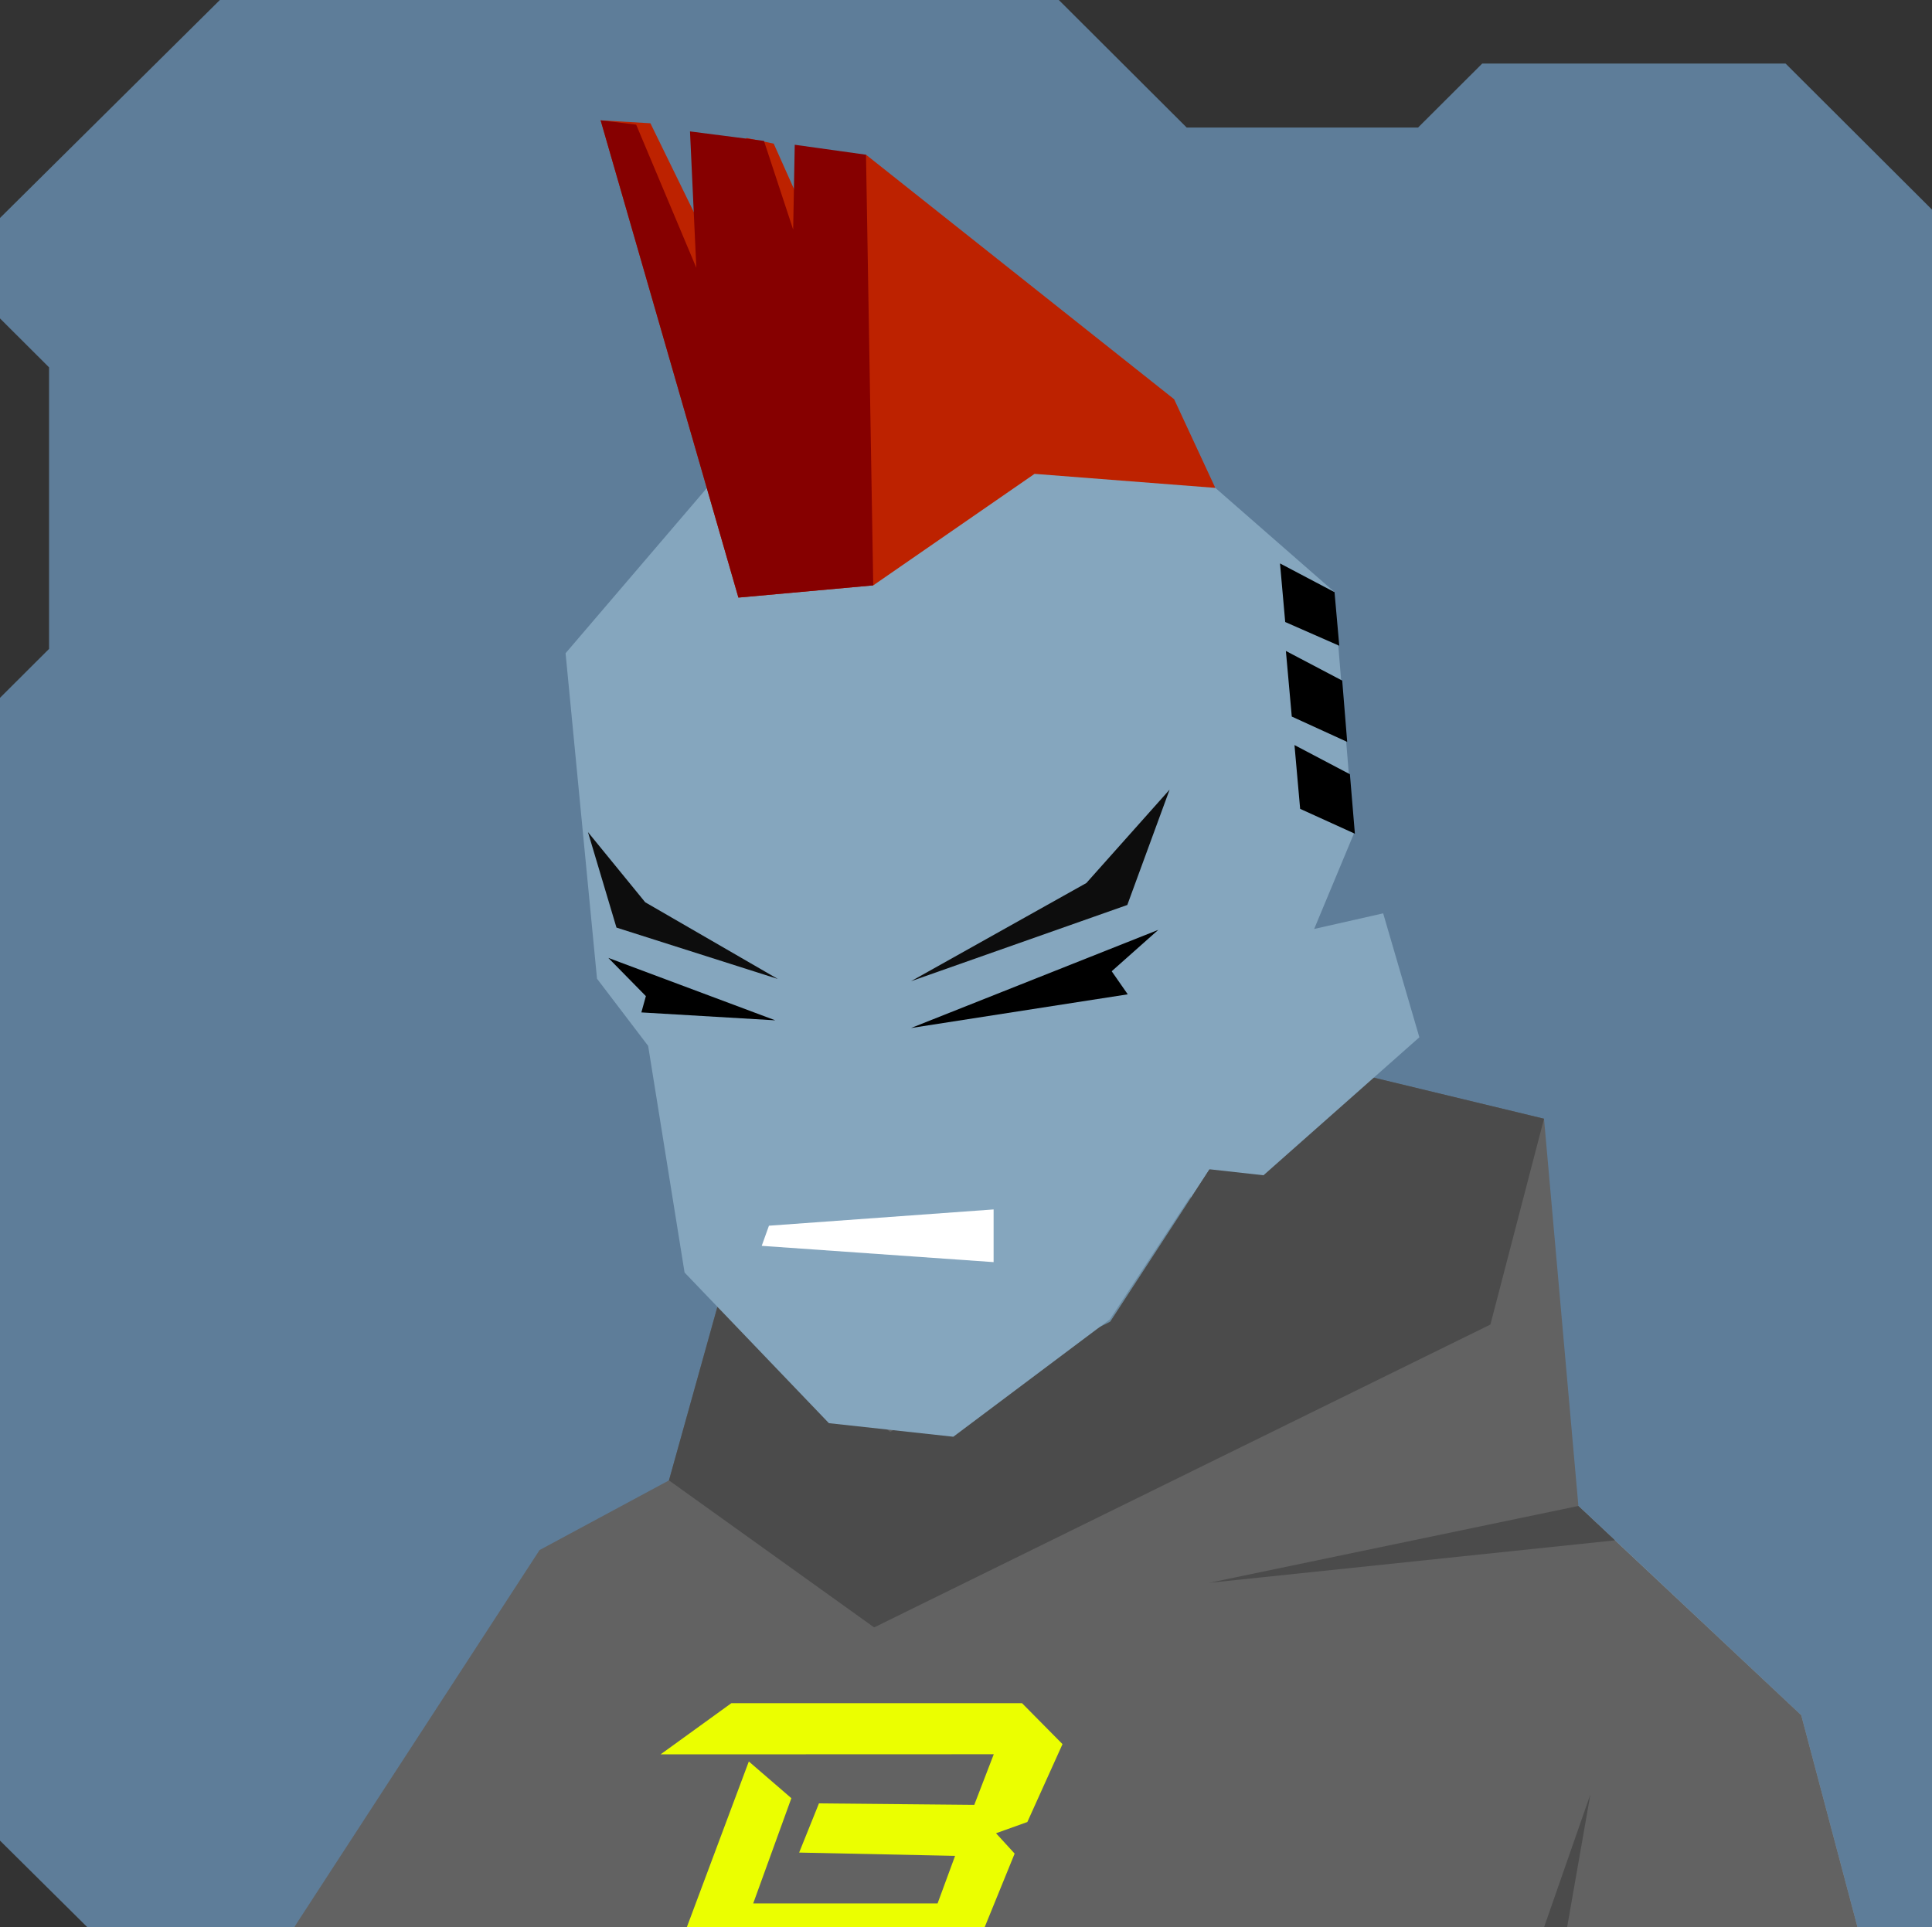
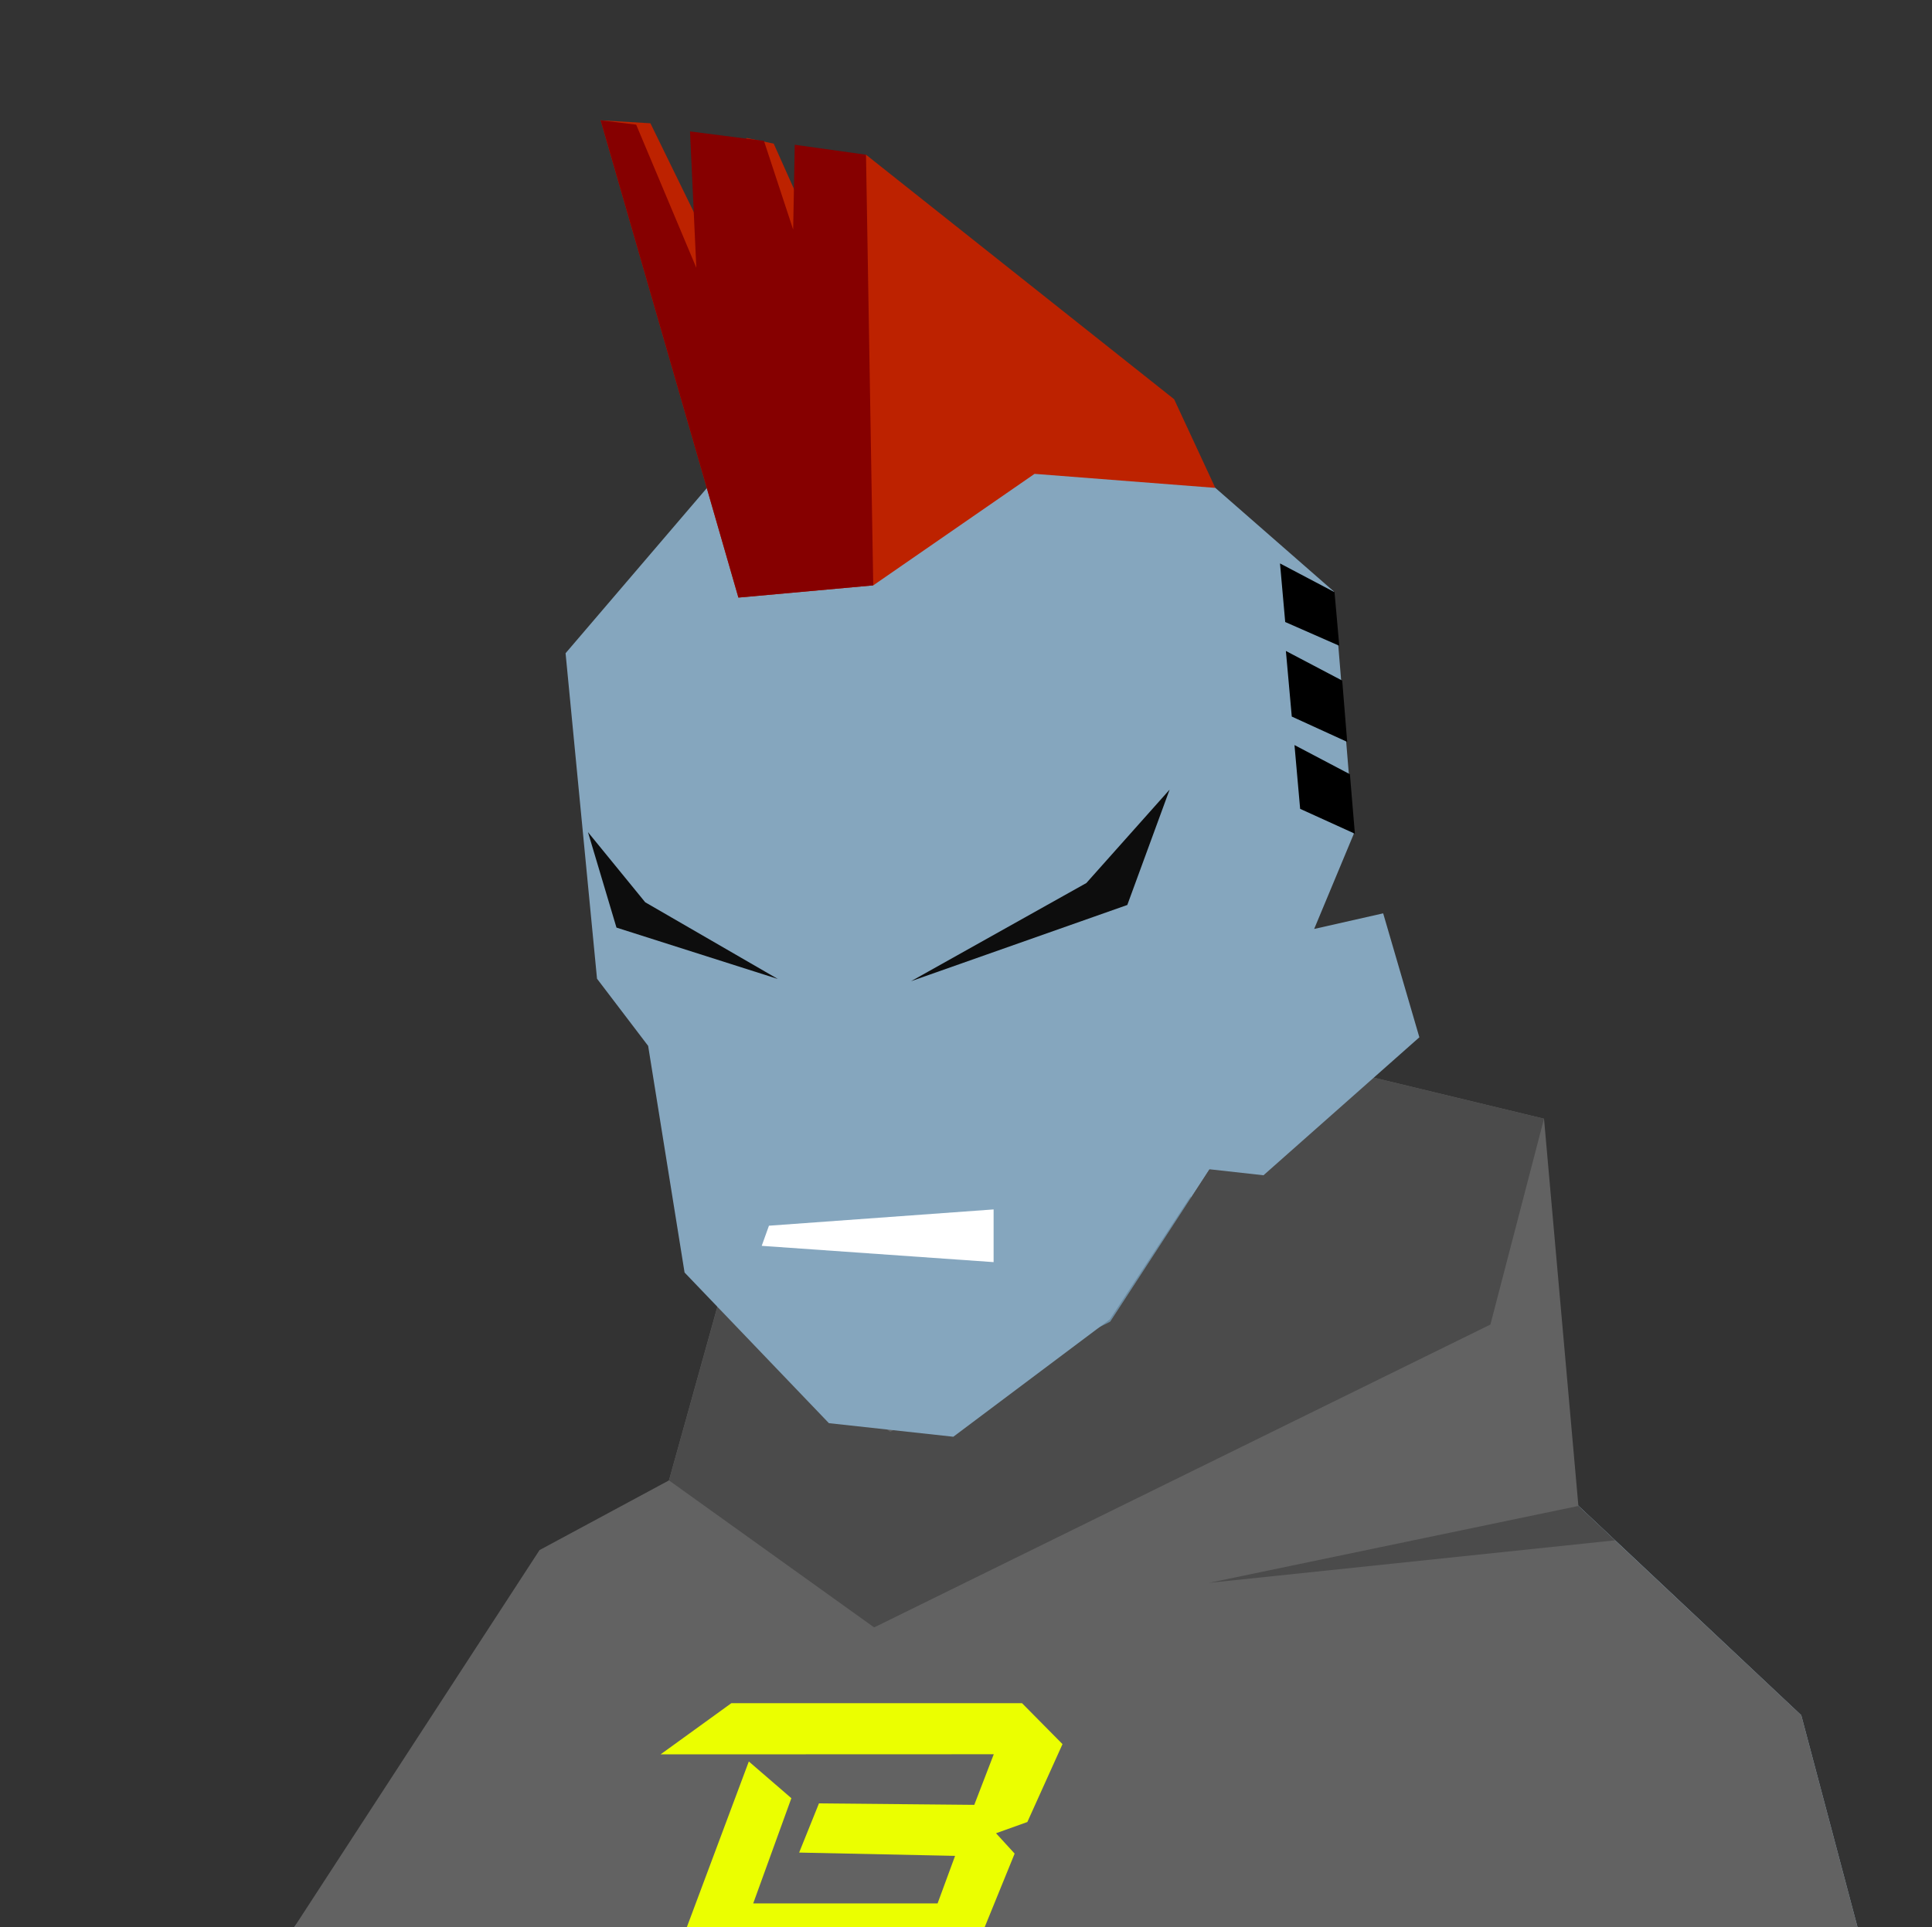
<svg xmlns="http://www.w3.org/2000/svg" width="854" height="852" viewBox="0 0 854 852" fill="none">
  <rect x="0" y="0" width="854" height="852" fill="#333333" stroke="none" />
  <g id="svgBg">
-     <path d="M97.19 0L0 96.366V140.78L21.683 162.412V286.884L0 308.517V813.759L38.567 852H854V92.669L789.283 28.104H655.177L626.823 56.393H524.558L468.032 0H97.19Z" fill="#5E7D99" />
-   </g>
+     </g>
  <g id="svgBody">
    <path d="M521.7 466.2L552.1 581.4L644.2 615.4L796.2 758.3L821.1 852.1H130L238.9 712.4L392.3 613.3L389.9 555.8L521.7 466.2Z" fill="#85A6BE" />
    <path d="M391 612L421.9 635.601L482.9 641.801L530 571L520.8 466.5L391 556.5V612Z" fill="#6C8CA2" />
    <path d="M283.5 824.5L259.5 851H275.5L283.5 824.5Z" fill="#6C8CA2" />
-     <path d="M653.5 824.5V851H666.5L653.5 824.5Z" fill="#6C8CA2" />
    <g clip-path="url(#clip0_75_169)">
      <path d="M682.5 494.6L697.7 665.8L796.2 758.3L821.1 852.1H130L238.5 685.3L295.7 654.5L317.4 576.6L387.6 530.8L398.6 596.2L386.4 719.5L490.8 584.3L567.3 466.8L682.5 494.6Z" fill="#626262" />
      <path d="M386.4 719.5L658.8 585.6L682.5 494.6L567.3 466.8L490.8 584.3L393.5 633L317.1 577.9L295.7 654.5L386.4 719.5Z" fill="#4B4B4B" />
      <path d="M697.7 665.8L534.4 699.8L713.9 681L697.7 665.8Z" fill="#4B4B4B" />
-       <path d="M682.5 852.1L703 793.3L692.7 852.1H682.5Z" fill="#4B4B4B" />
      <path d="M299.5 863L331 778.771L349.807 795L332.942 841.516H414.442L422.174 820.5L353.243 819.046L362 797.301L430.658 797.947L439.272 775.573L292 775.626L323.273 753H451.765L469.659 771.097L454.121 805.535L440.272 810.5L448.5 819.5L434.442 854.016L418.613 863H299.5Z" fill="#EBFF00" />
    </g>
    <defs>
      <clipPath id="clip0_75_169">
        <rect width="854" height="852" fill="white" />
      </clipPath>
    </defs>
  </g>
  <g id="svgHead">
    <path d="M263.9 432.7L250 288.8L342.1 181.1L486.1 171L589.6 261.5L598.4 368.7L580.9 410.7L611.4 403.8L627.4 458.6L558.5 519.6L534.2 516.9L490.6 583.3L421.4 635.2L366.4 629.2L302.6 562.6L286.5 462.4L263.9 432.7Z" fill="#85A6BE" />
    <path d="M339.9 541.9L336.7 550.8L439.2 558V534.7L339.9 541.9Z" fill="white" />
-     <path d="M402.7 454.5L512 411.1L491.4 429.4L498.5 439.6L402.7 454.5Z" fill="black" />
-     <path d="M342.7 451.1L268.9 423.5L285.5 440.4L283.5 447.6L342.7 451.1Z" fill="black" />
    <path d="M343.8 432.8L285.2 398.9L259.9 367.9L272.5 410.1L343.8 432.8Z" fill="#0D0D0D" />
    <path d="M402.7 433.8L480.2 390.4L517 349.1L498.3 400.1L402.7 433.8Z" fill="#0D0D0D" />
    <path d="M457.3 209.5L386 258.8L326.4 264.2L265.5 53.2L287.5 54.5L309 98.5L330 61L342 63.5L352.5 87L382.8 68.4L519 176.5L537.2 215.7L457.3 209.5Z" fill="#BD2200" />
    <path d="M386 258.8L382.8 68.4L351.3 64L350.6 101.5L337.7 62.3L305 58.1L307.8 118.4L281.2 55.1L265.5 53.2L326.4 264.2L386 258.8Z" fill="#860000" />
    <path d="M565.8 249.1L589.9 261.8L592 285.5L568.1 275L565.8 249.1Z" fill="black" />
    <path d="M572.2 329.4L596.7 342.3L598.9 368.6L574.7 357.6L572.2 329.4Z" fill="black" />
    <path d="M568.4 287.8L593.3 300.9L595.5 328L571 316.8L568.4 287.8Z" fill="black" />
  </g>
</svg>